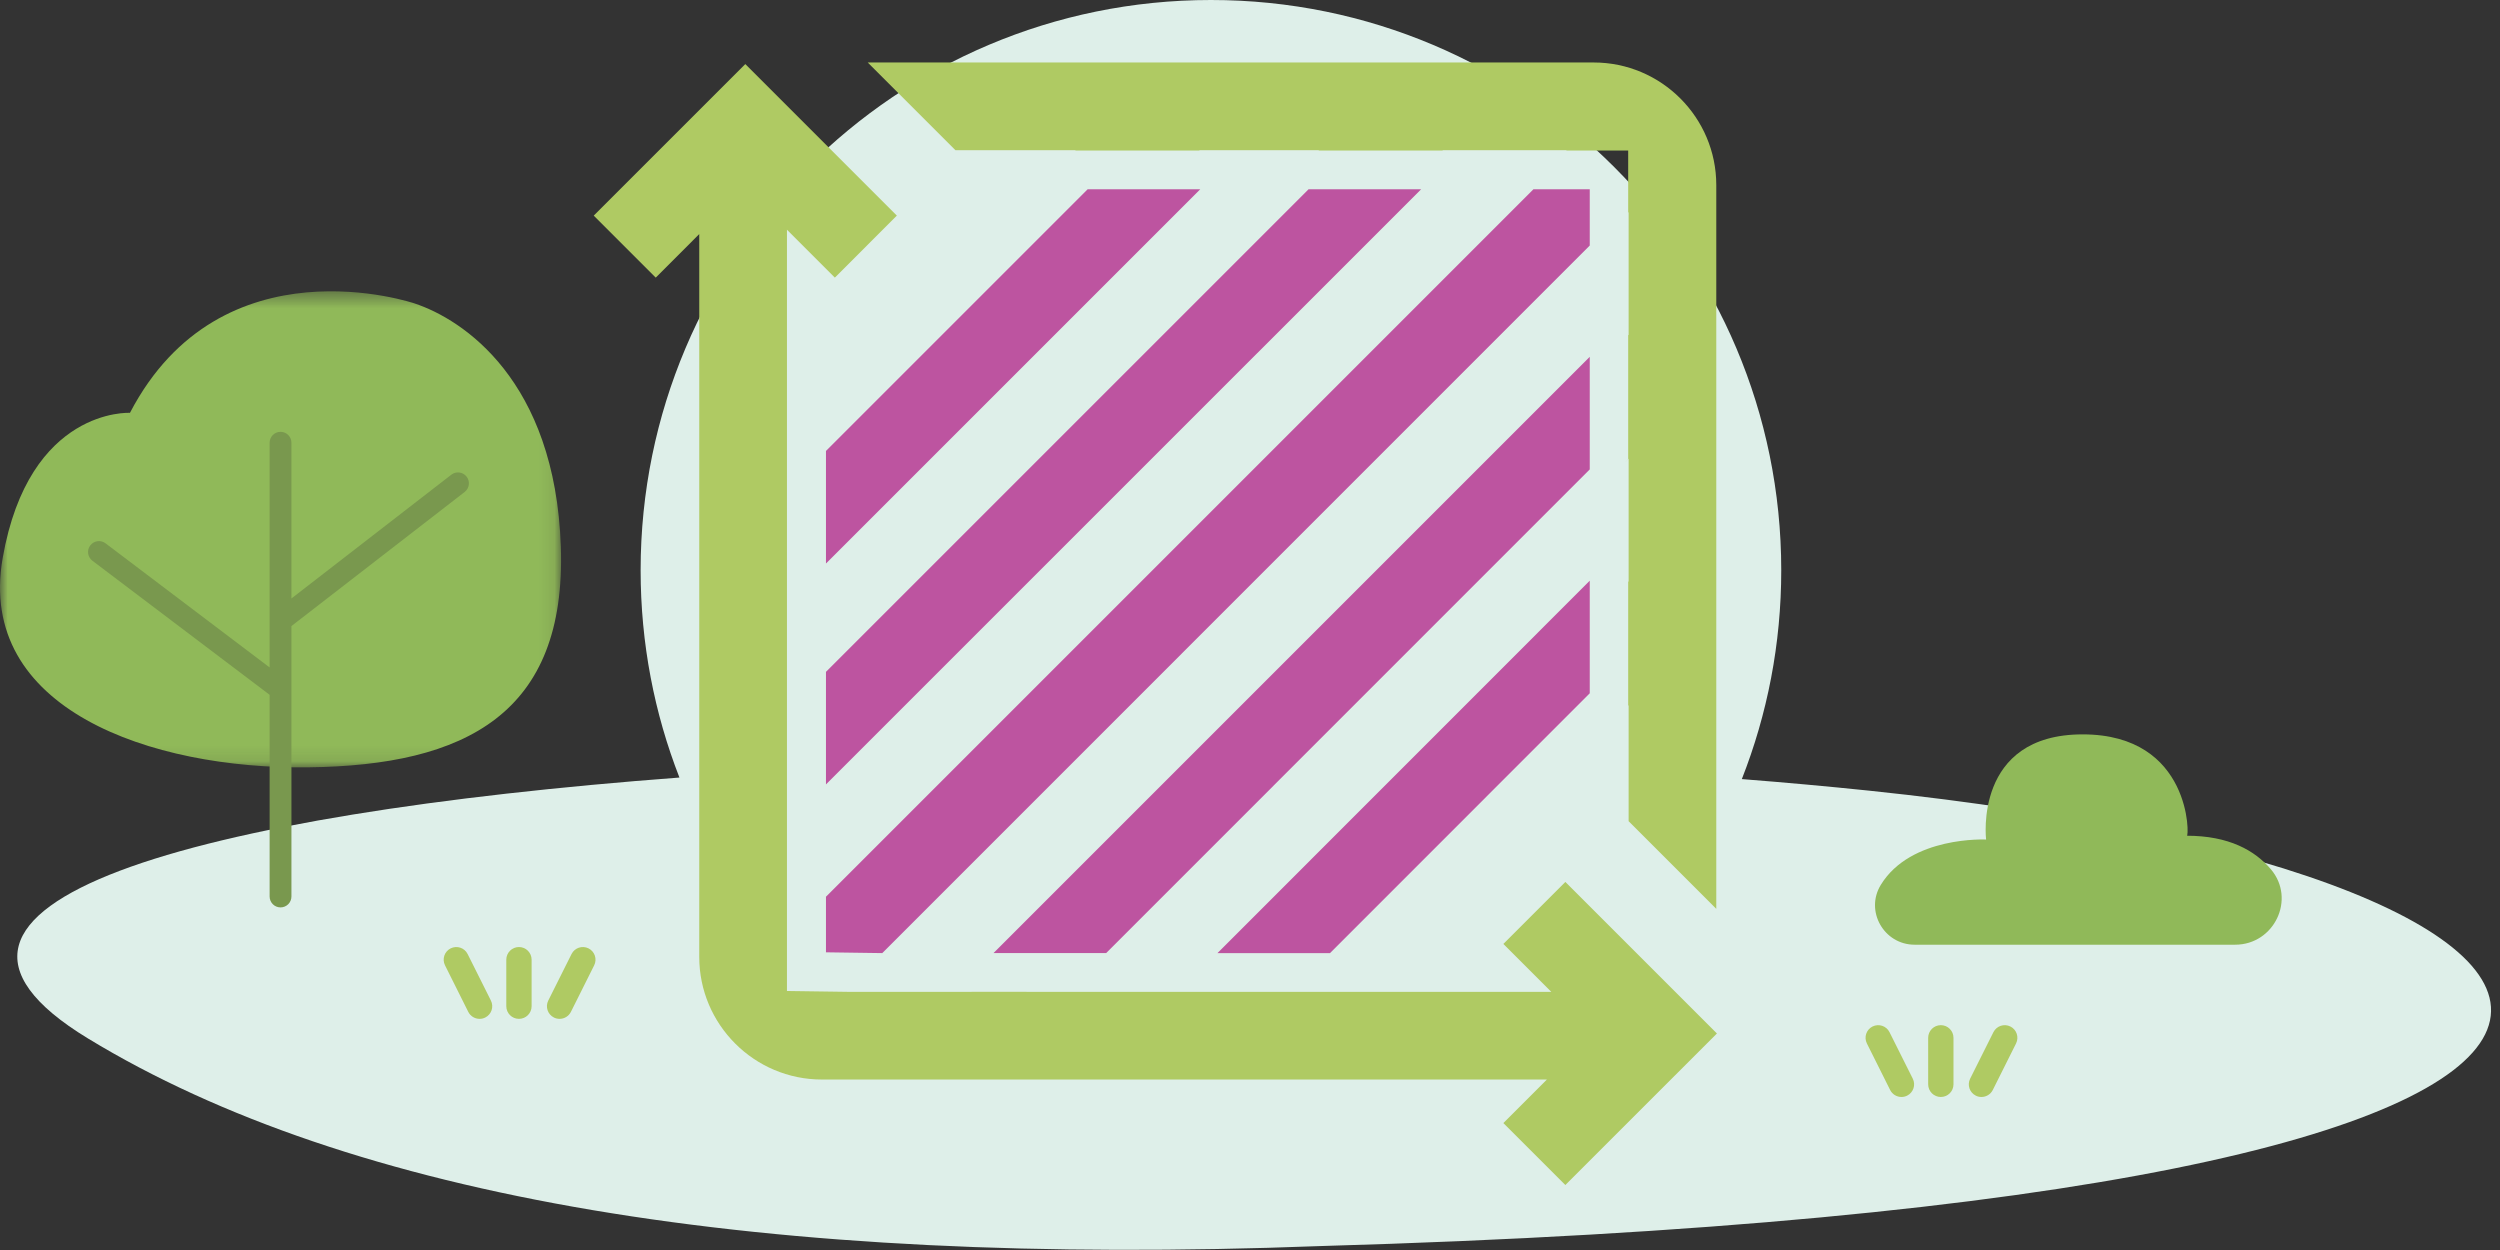
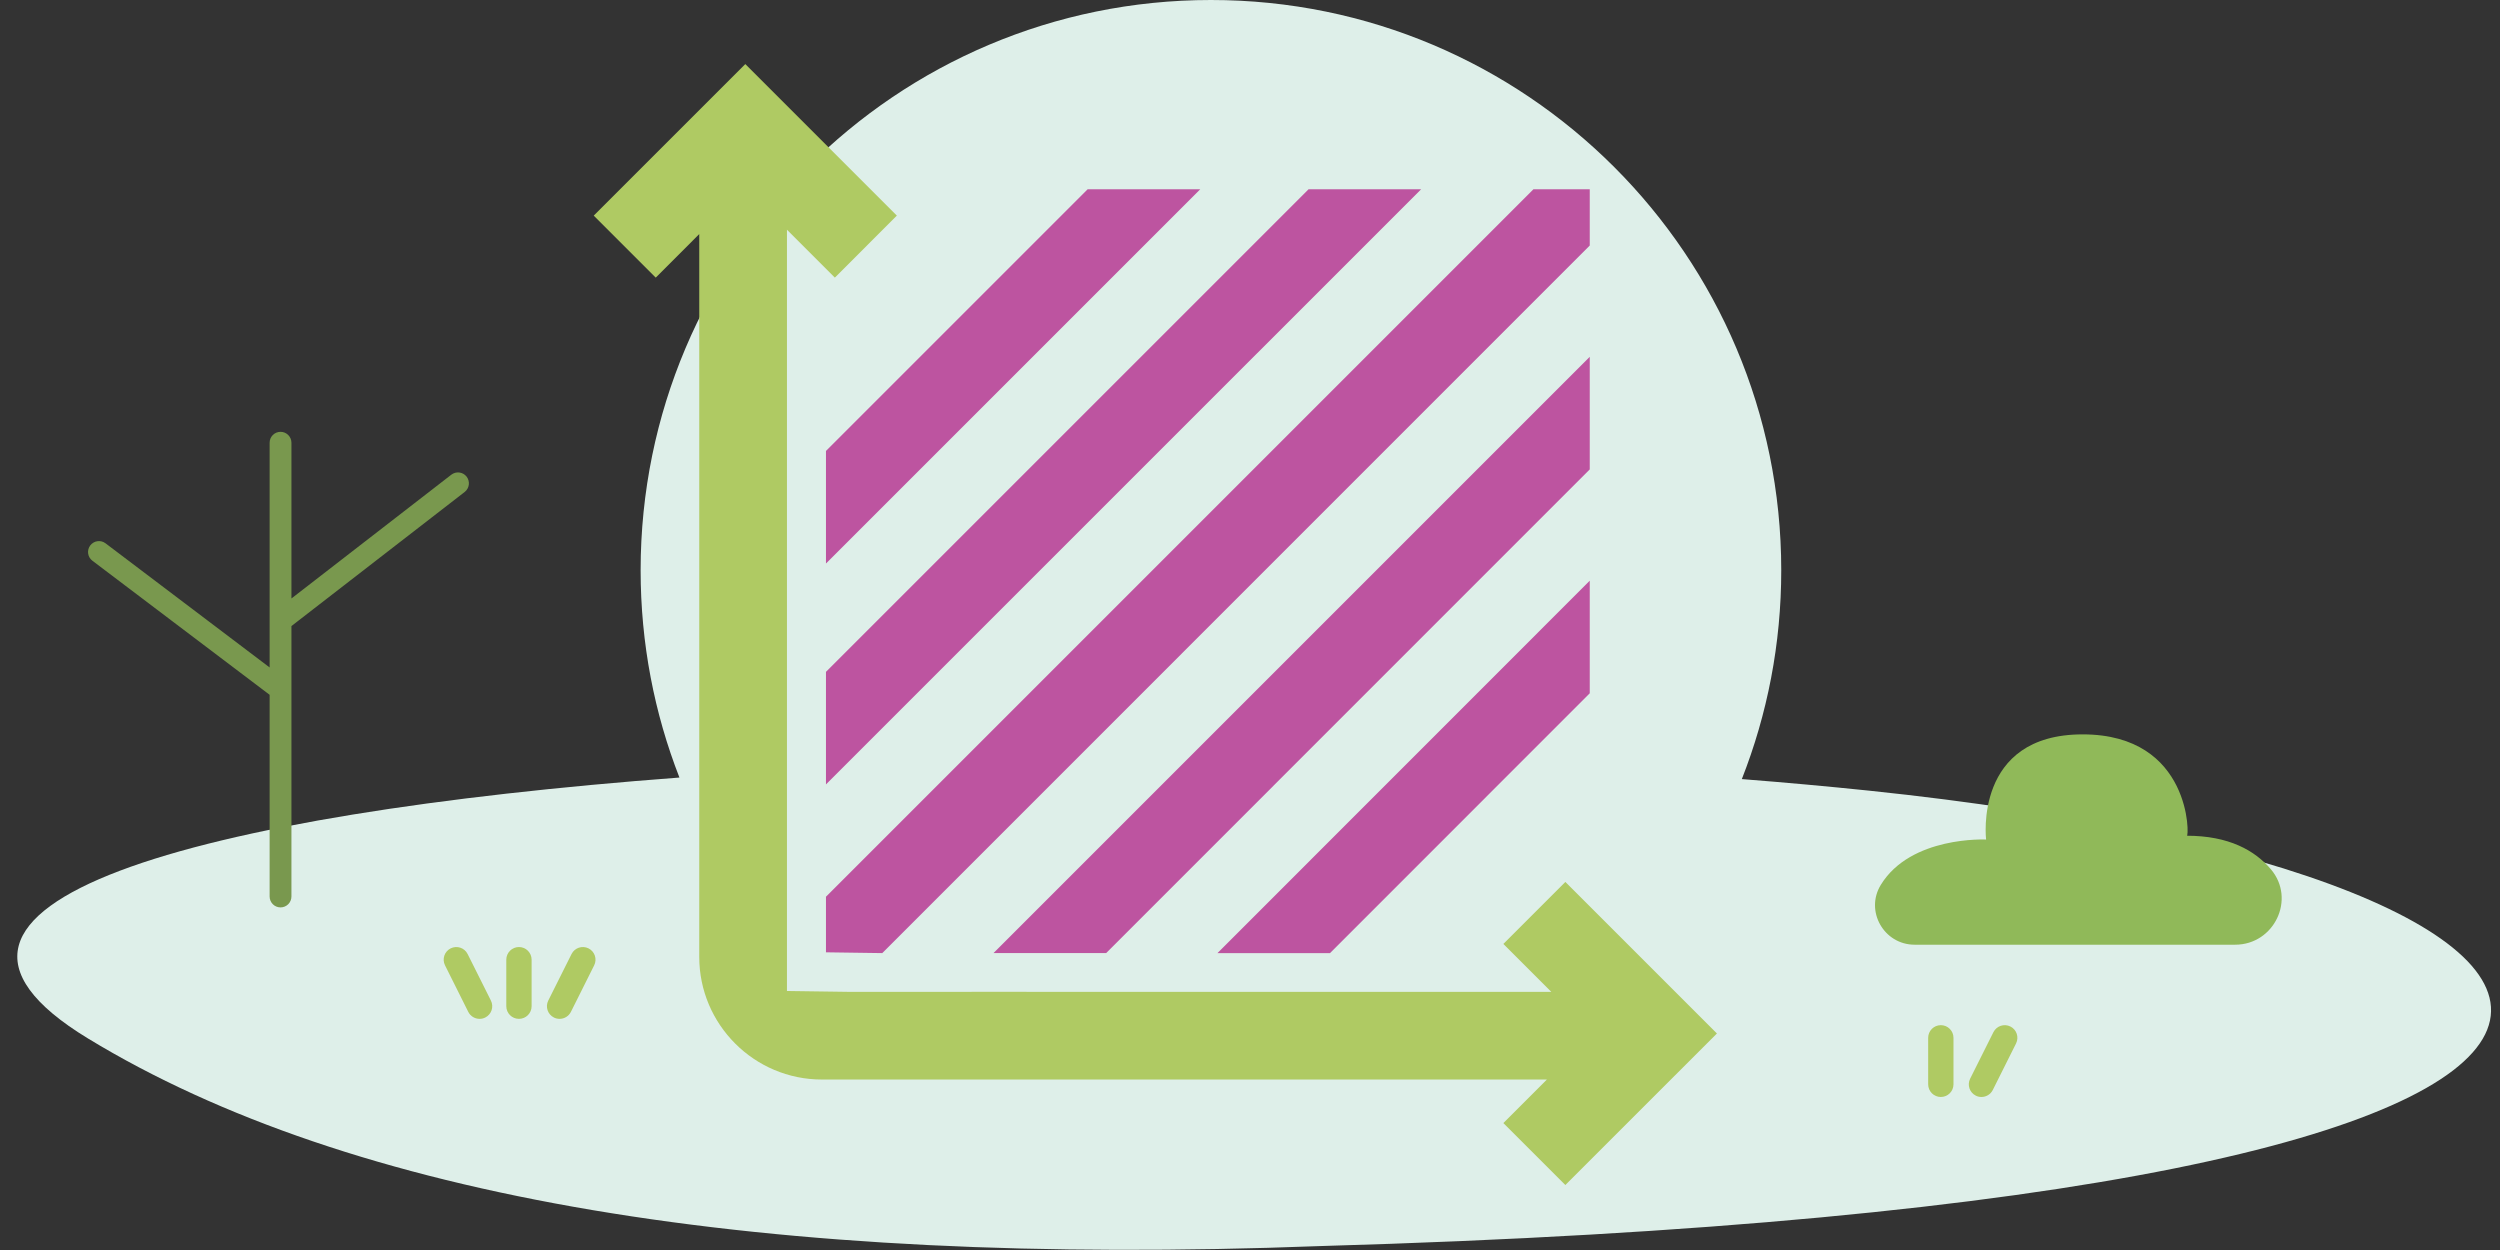
<svg xmlns="http://www.w3.org/2000/svg" xmlns:xlink="http://www.w3.org/1999/xlink" width="160px" height="80px" viewBox="0 0 160 80" version="1.1">
  <rect x="0" y="0" width="160" height="80" fill="#333333" stroke="none" />
  <title>Group 28</title>
  <desc>Created with Sketch.</desc>
  <defs>
-     <polygon id="path-1" points="6.39386252e-06 0.426 35.908 0.426 35.908 30.896 6.39386252e-06 30.896" />
-   </defs>
+     </defs>
  <g id="Screens" stroke="none" stroke-width="1" fill="none" fill-rule="evenodd">
    <g id="Group-28">
      <g id="Group-27">
        <g id="Group-23-Copy-5" transform="translate(1, 0)">
          <g id="Group-22-Copy">
            <path d="M42.484,49.763 C40.88,45.652 40,41.179 40,36.5 C40,16.342 56.342,0 76.5,0 C96.658,0 113,16.342 113,36.5 C113,41.216 112.105,45.724 110.477,49.862 C113.254,50.08 115.968,50.326 118.602,50.6 C171.757,56.142 182.363,76.925 83.448,79.75 C47.71,81.112 21.437,76.682 4.63,66.461 C-9.623,57.793 11.674,52.086 42.484,49.763 Z" id="Combined-Shape" fill="#DEEFE9" />
            <g id="Group-15" transform="translate(36, 3)">
              <polygon id="Fill-1" fill="#BD54A0" points="15.862 47.203 53.955 9.111 46.75 9.111 15.862 39.998" />
              <polygon id="Fill-2" fill="#BD54A0" points="15.862 33.065 39.817 9.111 32.612 9.111 15.862 25.861" />
              <polygon id="Fill-3" fill="#BD54A0" points="64.744 34.165 40.917 57.999 48.121 57.999 64.744 41.37" />
              <polygon id="Fill-4" fill="#BD54A0" points="64.744 19.837 26.586 57.995 33.793 57.998 64.744 27.041" />
              <polygon id="Fill-5" fill="#BD54A0" points="19.465 57.999 64.744 12.714 64.744 9.111 61.142 9.111 15.862 54.39 15.862 57.948" />
              <g id="Group-14" transform="translate(0, 0.843)" fill="#AFCA63">
                <g id="Group-8">
                  <path d="M63.183,52.601 L59.215,56.569 L62.283,59.636 L48.895,59.636 L40.959,59.636 L33.114,59.636 L25.181,59.633 L25.178,59.636 L17.332,59.636 L13.365,59.58 L13.365,55.666 L13.365,55.661 L13.365,47.751 L13.359,47.751 L13.365,47.746 L13.365,39.816 L13.365,39.81 L13.365,32.18 L13.362,32.183 L13.356,32.183 L13.365,32.174 L13.365,24.246 L13.365,24.24 L13.365,10.858 L16.431,13.925 L20.398,9.956 L10.7,0.258 L0.999,9.956 L4.968,13.925 L7.752,11.138 L7.752,57.4 C7.752,61.727 11.273,65.247 15.599,65.247 L62.001,65.247 L59.215,68.033 L63.183,71.999 L72.883,62.3 L63.183,52.601 Z" id="Fill-6" />
                </g>
                <polygon id="Fill-9" points="33.115 59.634 33.112 59.634 33.114 59.636" />
                <g id="Group-13" transform="translate(18, 0)">
-                   <path d="M49.232,41.298 L49.232,48.714 L54.842,54.325 L54.842,8.002 C54.842,3.676 51.323,0.156 46.997,0.156 L0.535,0.156 L6.146,5.768 L13.841,5.768 L13.819,5.79 L21.749,5.79 L21.777,5.769 L29.413,5.769 L29.39,5.79 L37.32,5.79 L37.348,5.762 L37.348,5.768 L37.348,5.769 L45.264,5.769 L45.242,5.79 L49.204,5.79 L49.204,9.758 L49.207,9.758 L49.207,9.761 L49.232,9.736 L49.232,17.581 L49.204,17.61 L49.204,25.538 L49.038,25.707 L49.038,25.711 L49.232,25.517 L49.232,33.363 L49.204,33.391 L49.204,41.32" id="Fill-11" />
-                 </g>
+                   </g>
              </g>
            </g>
            <path d="M121.536,60.461 L142.05,60.461 C144.551,60.461 145.954,57.535 144.336,55.633 C143.317,54.435 141.657,53.487 138.958,53.487 C139.12,53.649 139.285,47 132.29,47 C125.296,47 126.11,53.73 126.11,53.73 C126.11,53.73 121.291,53.49 119.37,56.634 C118.346,58.307 119.571,60.461 121.536,60.461" id="Fill-13" fill="#90B959" />
-             <path d="M120.695,70.207 C120.397,70.207 120.112,70.043 119.969,69.76 L118.481,66.781 C118.281,66.381 118.443,65.895 118.842,65.696 C119.244,65.497 119.728,65.658 119.928,66.058 L121.418,69.036 C121.618,69.436 121.456,69.922 121.055,70.122 C120.939,70.18 120.816,70.207 120.695,70.207" id="Fill-15" fill="#AFCA63" />
            <path d="M125.813,70.207 C125.691,70.207 125.568,70.18 125.452,70.122 C125.051,69.922 124.889,69.436 125.089,69.036 L126.579,66.058 C126.78,65.658 127.265,65.497 127.665,65.696 C128.065,65.895 128.227,66.381 128.027,66.781 L126.538,69.76 C126.395,70.043 126.11,70.207 125.813,70.207" id="Fill-17" fill="#AFCA63" />
            <path d="M123.213,70.207 C122.766,70.207 122.403,69.845 122.403,69.397 L122.403,66.419 C122.403,65.973 122.766,65.61 123.213,65.61 C123.66,65.61 124.023,65.973 124.023,66.419 L124.023,69.397 C124.023,69.845 123.66,70.207 123.213,70.207" id="Fill-19" fill="#AFCA63" />
            <path d="M29.695,65.207 C29.397,65.207 29.112,65.043 28.969,64.76 L27.481,61.781 C27.281,61.381 27.443,60.895 27.842,60.696 C28.244,60.497 28.728,60.658 28.928,61.058 L30.418,64.036 C30.618,64.436 30.456,64.922 30.055,65.122 C29.939,65.18 29.816,65.207 29.695,65.207" id="Fill-15-Copy" fill="#AFCA63" />
            <path d="M34.813,65.207 C34.691,65.207 34.568,65.18 34.452,65.122 C34.051,64.922 33.889,64.436 34.089,64.036 L35.579,61.058 C35.78,60.658 36.265,60.497 36.665,60.696 C37.065,60.895 37.227,61.381 37.027,61.781 L35.538,64.76 C35.395,65.043 35.11,65.207 34.813,65.207" id="Fill-17-Copy" fill="#AFCA63" />
            <path d="M32.213,65.207 C31.766,65.207 31.403,64.845 31.403,64.397 L31.403,61.419 C31.403,60.973 31.766,60.61 32.213,60.61 C32.66,60.61 33.023,60.973 33.023,61.419 L33.023,64.397 C33.023,64.845 32.66,65.207 32.213,65.207" id="Fill-19-Copy" fill="#AFCA63" />
          </g>
        </g>
        <g id="Group-10" transform="translate(0, 18)">
          <g id="Group-3" transform="translate(0, 0.217)">
            <mask id="mask-2" fill="white">
              <use xlink:href="#path-1" />
            </mask>
            <g id="Clip-2" />
            <path d="M26.54,1.205 C26.54,1.205 14.17,-3.019 8.317,8.205 C8.317,8.205 1.86,7.842 0.171,17.498 C-1.519,27.152 9.645,31.014 19.722,30.893 C29.799,30.773 36.255,27.454 35.894,16.774 C35.531,6.093 29.617,2.231 26.54,1.205" id="Fill-1" fill="#90B959" mask="url(#mask-2)" />
          </g>
          <path d="M18.652,22.068 L18.652,26.105 C18.652,26.116 18.652,26.127 18.652,26.137 L18.652,39.376 C18.652,39.761 18.34,40.074 17.954,40.074 C17.567,40.074 17.256,39.761 17.256,39.376 L17.256,26.468 L5.912,17.886 C5.604,17.653 5.543,17.215 5.776,16.908 C6.01,16.6 6.446,16.538 6.755,16.772 L17.256,24.717 L17.256,21.753 C17.255,21.735 17.255,21.716 17.256,21.697 L17.256,10.335 C17.256,9.95 17.567,9.637 17.954,9.637 C18.34,9.637 18.652,9.95 18.652,10.335 L18.652,20.302 L28.884,12.381 C29.19,12.145 29.628,12.201 29.864,12.506 C30.1,12.811 30.044,13.249 29.739,13.486 L18.652,22.068 Z" id="Combined-Shape" fill="#79984E" />
        </g>
      </g>
    </g>
  </g>
</svg>